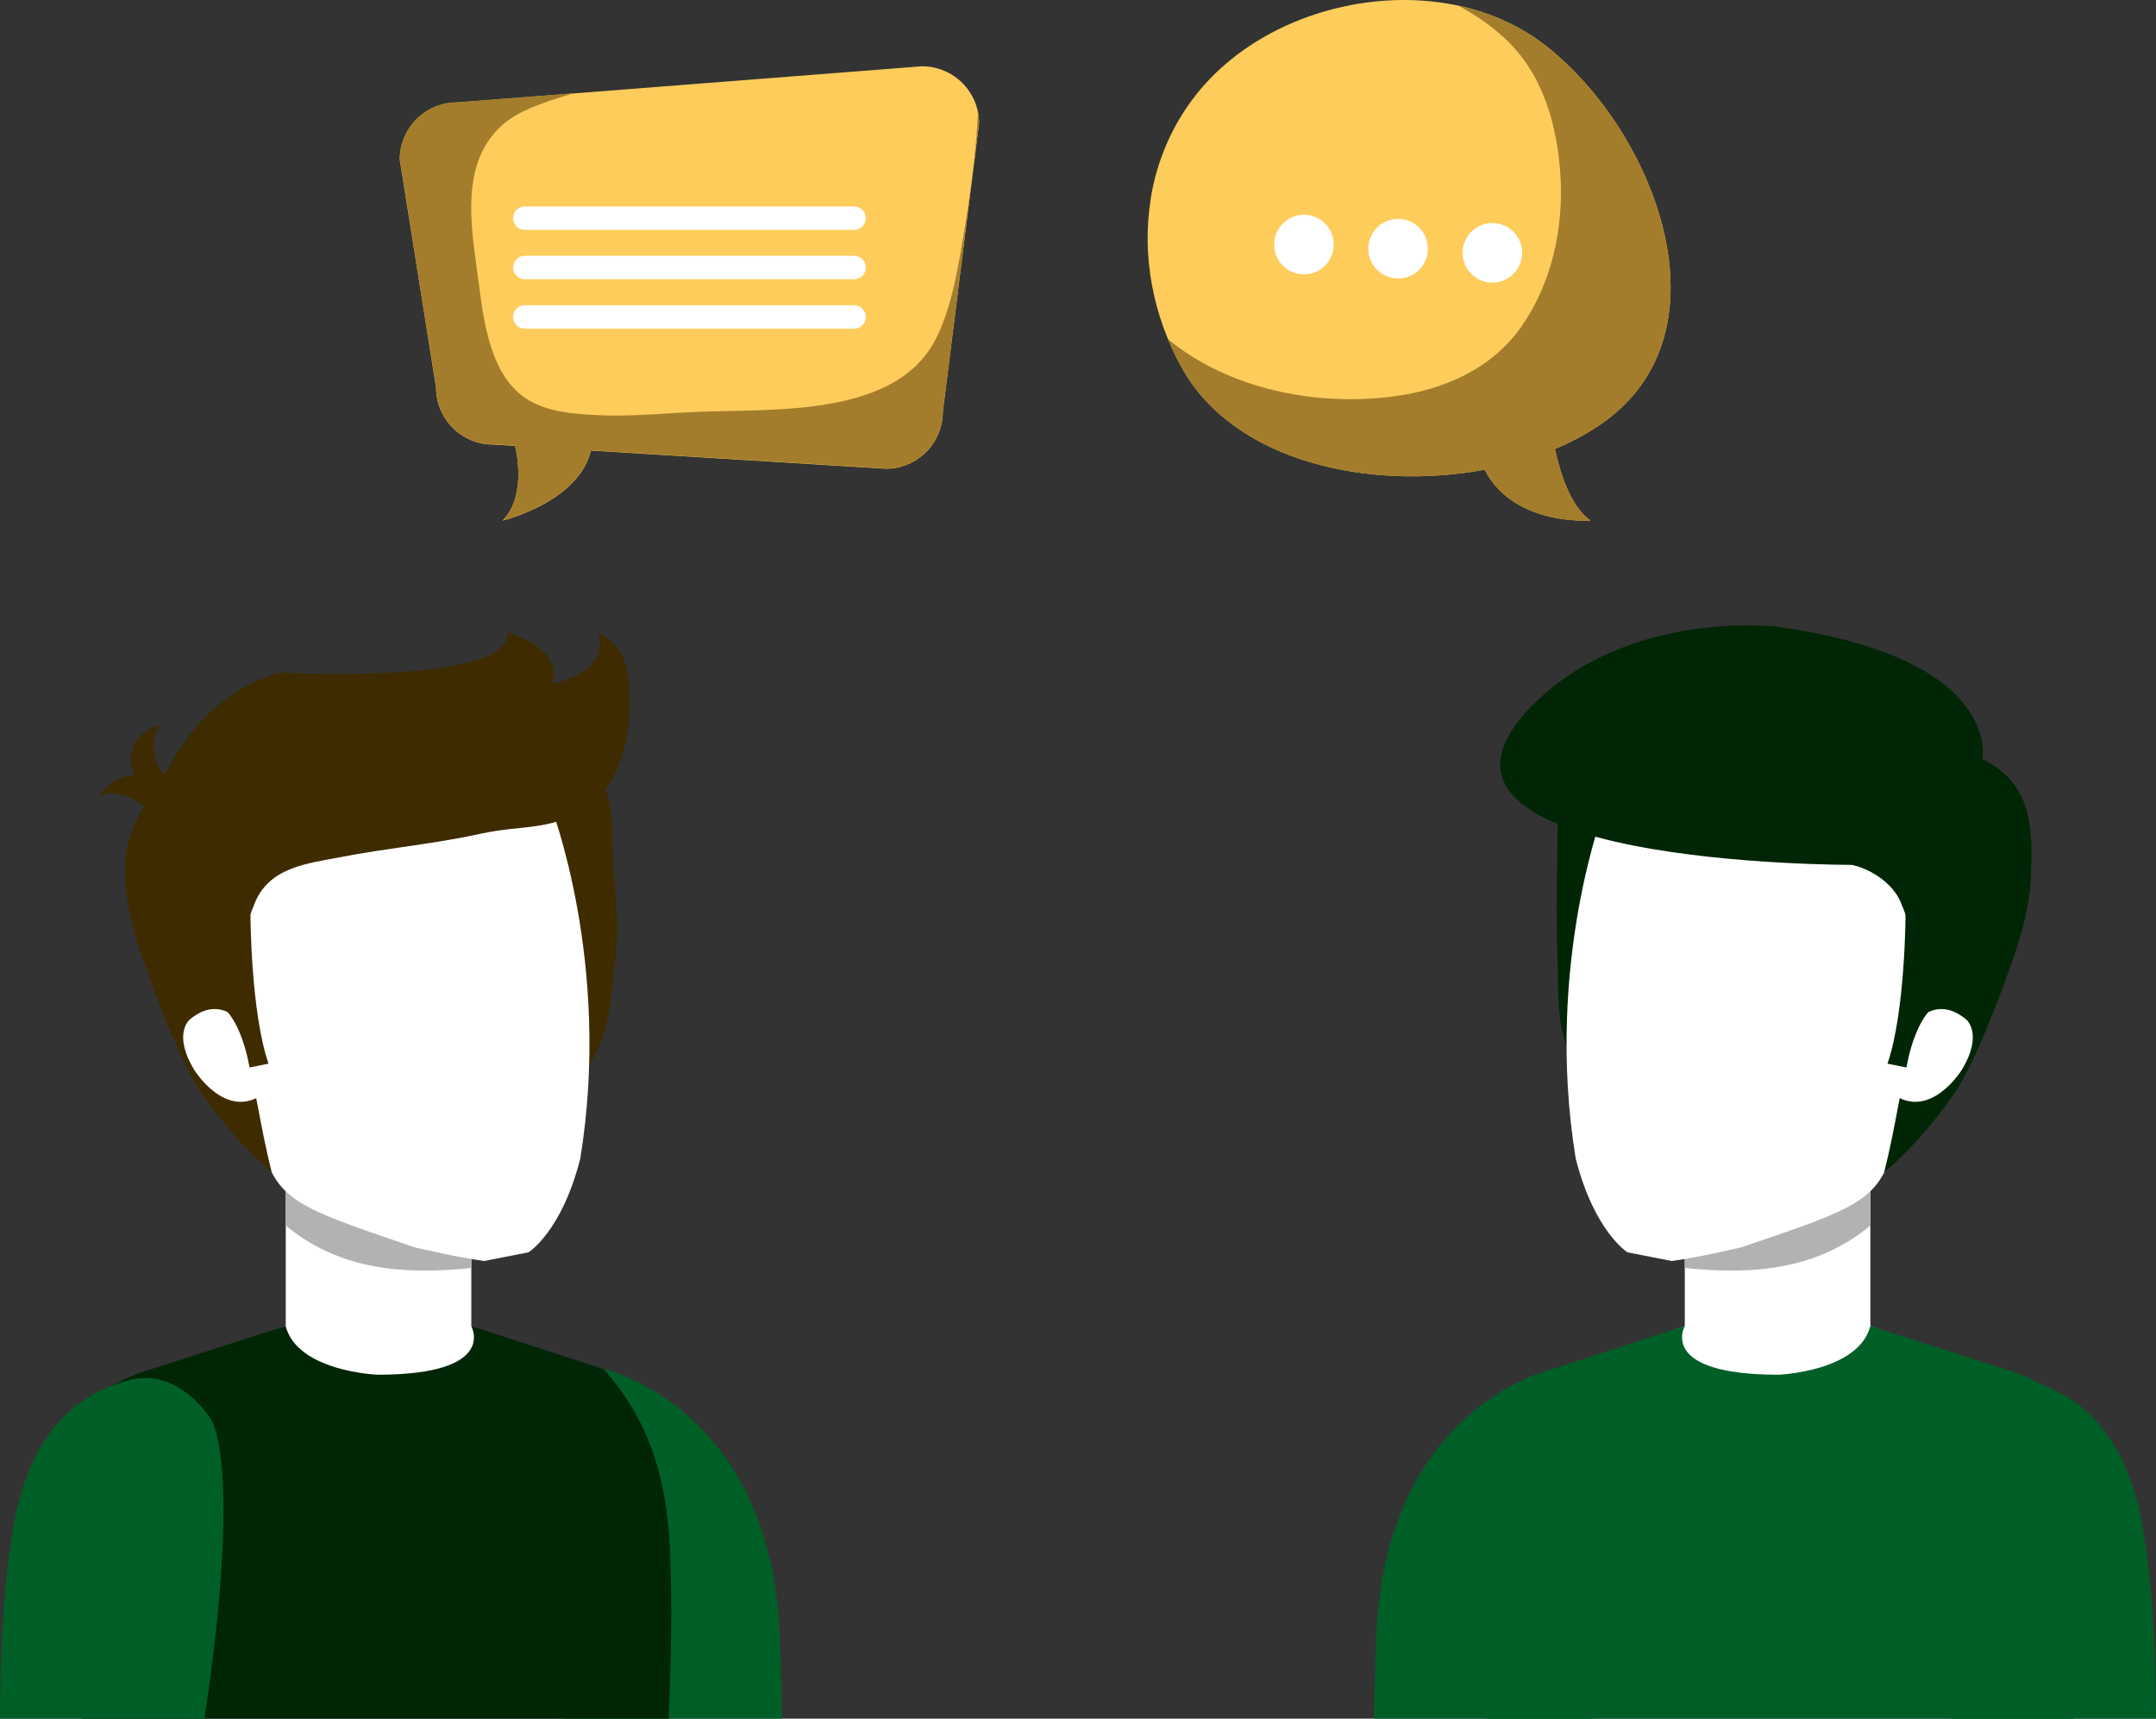
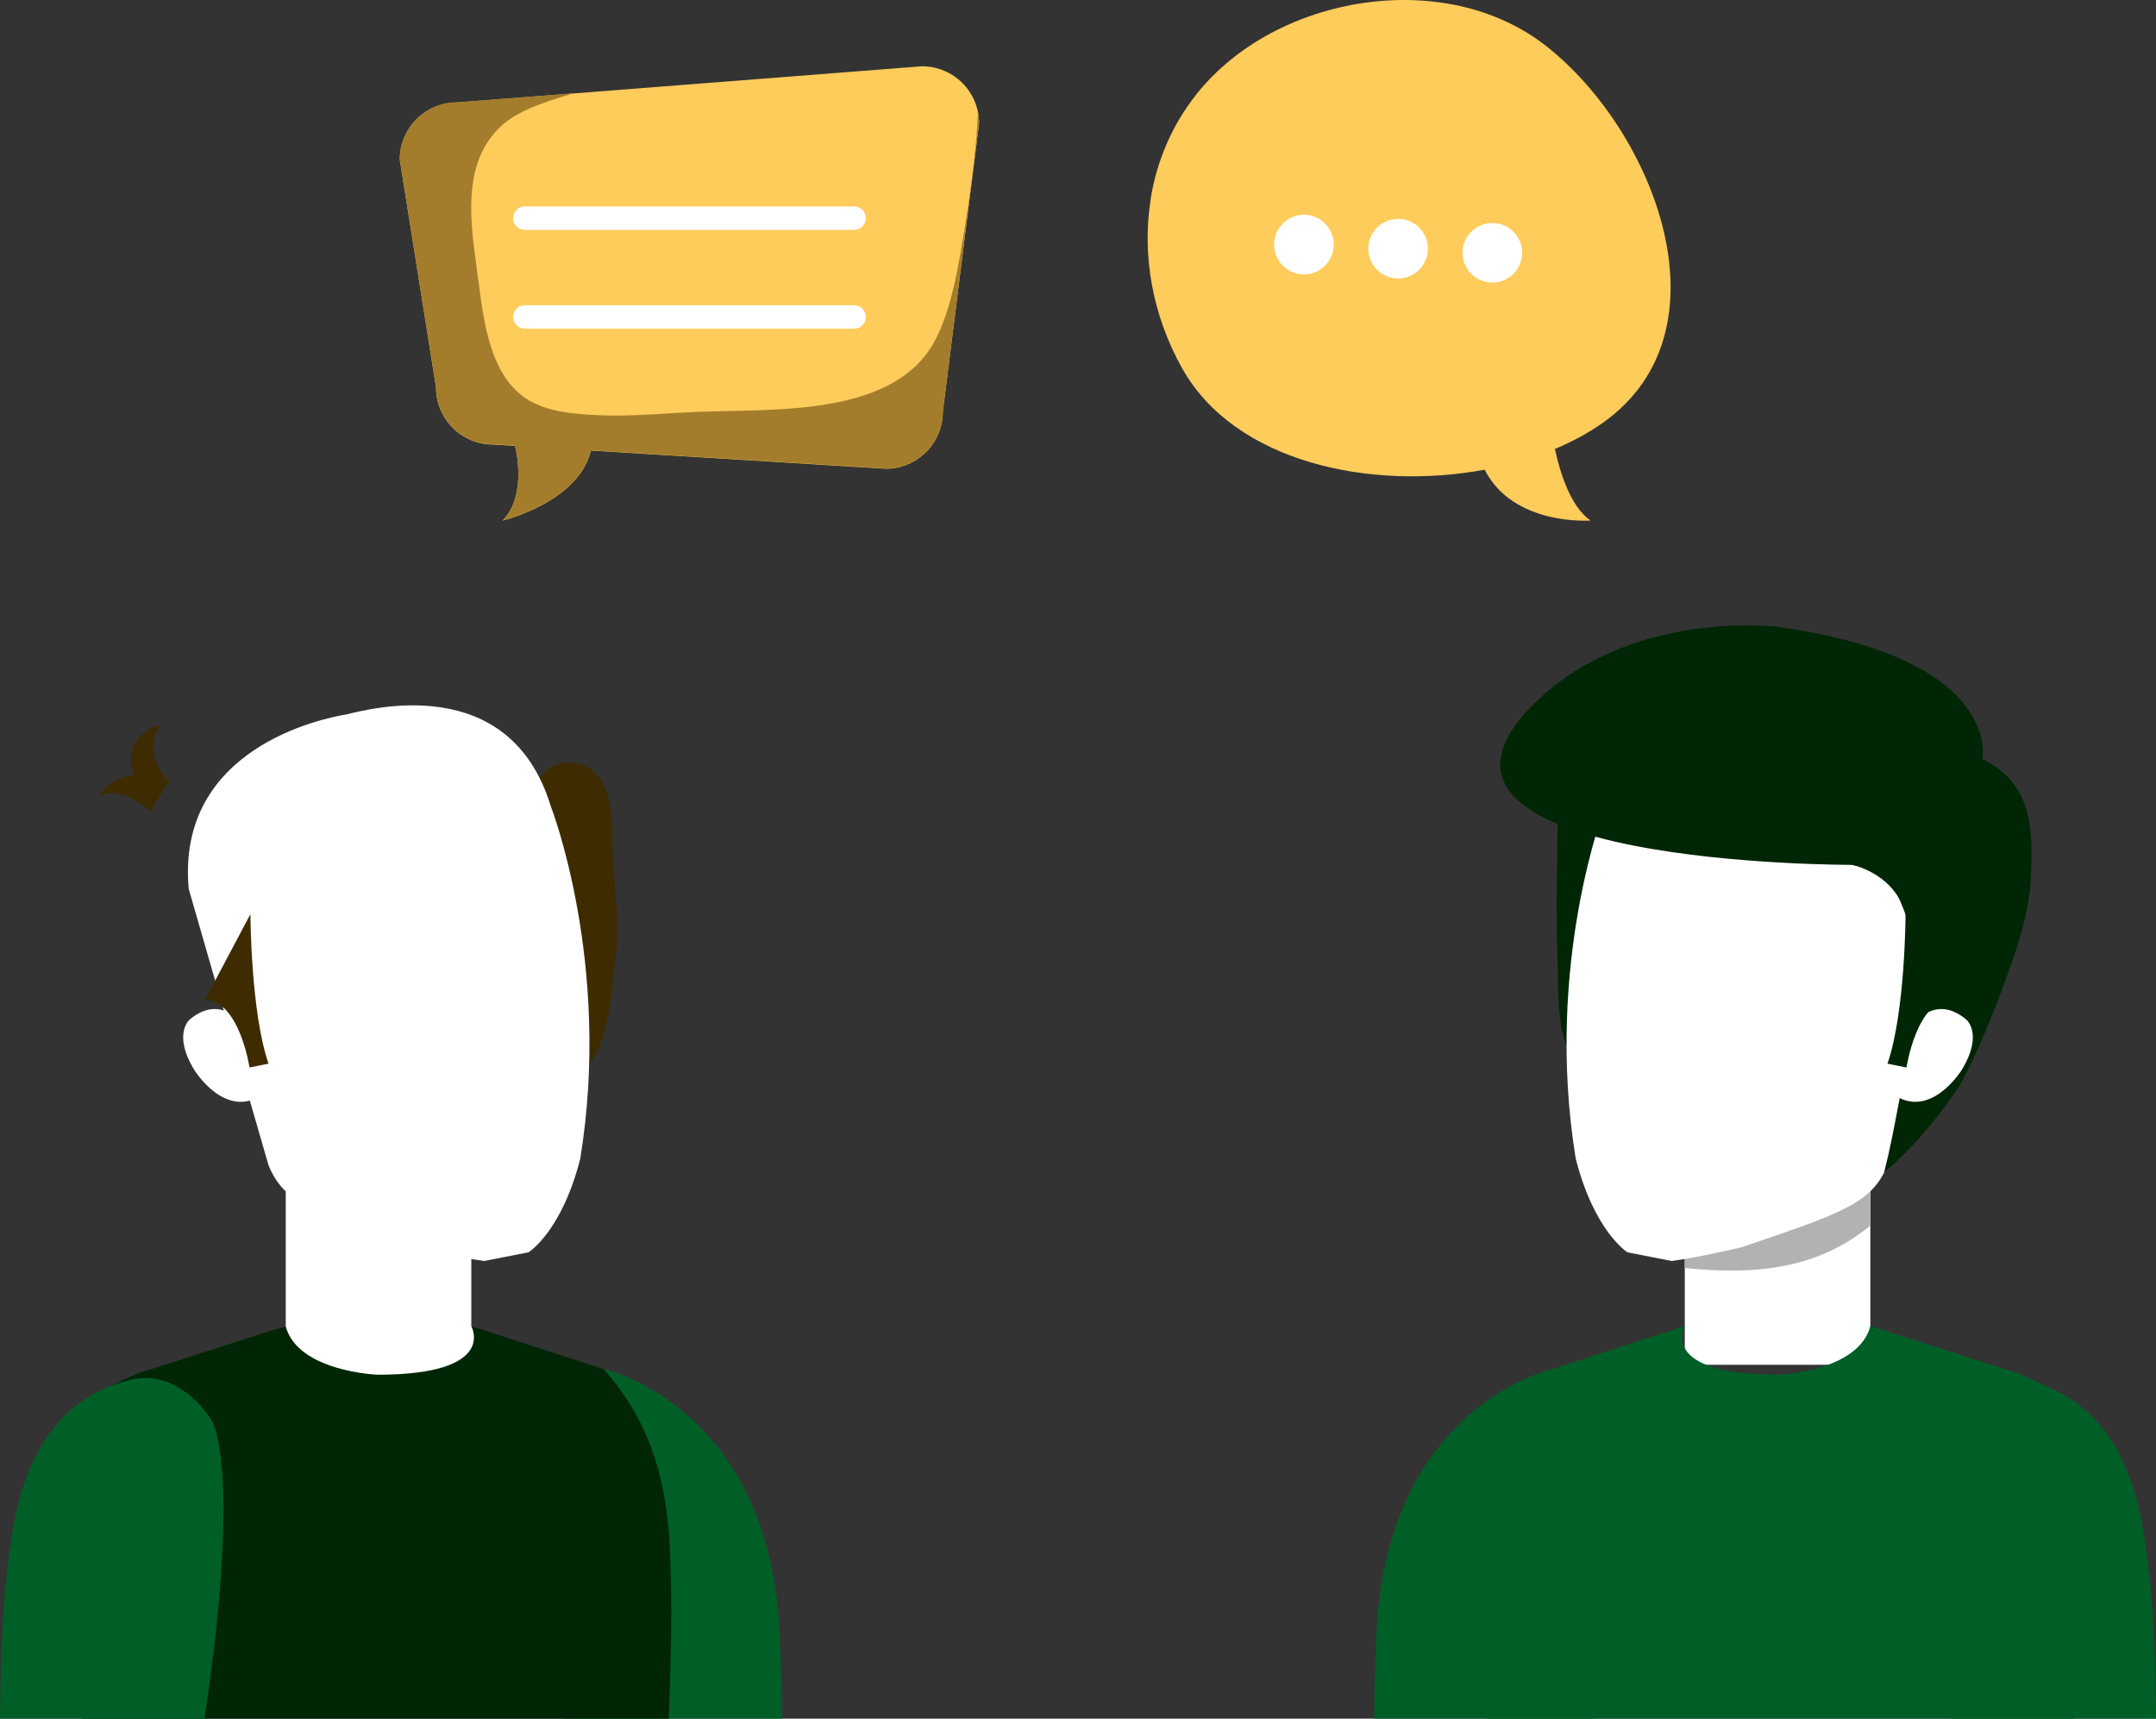
<svg xmlns="http://www.w3.org/2000/svg" id="Layer_2" data-name="Layer 2" viewBox="0 0 204.02 162.61">
  <rect x="0" y="0" width="204.02" height="162.61" fill="#333333" stroke="none" />
  <defs>
    <style>
      .cls-1 {
        fill: #fff;
      }

      .cls-2 {
        fill: #005f27;
      }

      .cls-3 {
        fill: #002605;
      }

      .cls-4 {
        fill: #b2b2b2;
      }

      .cls-5 {
        fill: #a37d2c;
      }

      .cls-6 {
        fill: #3e2b00;
      }

      .cls-7 {
        fill: #fecc5b;
      }
    </style>
  </defs>
  <g id="Layer_1-2" data-name="Layer 1">
    <g>
      <g>
        <path class="cls-7" d="M108.88,18.85c.57-3.57,2-7,4.36-9.96,7.46-9.37,23.51-12.07,33.09-4.52,10.28,8.09,17.57,26.89,5.42,35.58-1.37,.98-2.92,1.82-4.61,2.53,.44,2.05,1.44,5.47,3.38,6.77,0,0-7.29,.56-10.03-4.81-10.82,2.01-23.66-.69-28.64-9.62-2.75-4.91-3.82-10.6-2.96-15.97Z" />
-         <path class="cls-5" d="M131.77,37.52c4.78-.61,9.37-2.58,12.2-6.62,2.89-4.13,4.01-9.37,3.69-14.35-.31-4.73-1.65-9.55-5.22-12.88-1.33-1.24-2.82-2.26-4.4-3.12,3.02,.65,5.86,1.91,8.29,3.82,10.28,8.09,17.57,26.89,5.42,35.58-1.37,.98-2.92,1.82-4.61,2.53,.44,2.05,1.44,5.47,3.38,6.77,0,0-7.29,.56-10.03-4.81-10.82,2.01-23.66-.69-28.64-9.62-.49-.88-.93-1.79-1.32-2.72,5.79,4.73,13.94,6.35,21.24,5.42Z" />
        <g>
          <circle class="cls-1" cx="141.22" cy="23.92" r="2.82" />
          <path class="cls-1" d="M129.48,23.53c0,1.56,1.26,2.82,2.82,2.82s2.82-1.26,2.82-2.82c0-1.56-1.26-2.82-2.82-2.82s-2.82,1.26-2.82,2.82Z" />
          <circle class="cls-1" cx="123.39" cy="23.14" r="2.82" />
        </g>
      </g>
      <g>
        <path class="cls-7" d="M87.24,6.27l-44.01,3.43c-2.98,0-5.4,2.42-5.4,5.4l3.43,21.56c0,2.98,2.42,5.4,5.4,5.4l2.08,.13h0s1.23,4.65-1.19,7.07c0,0,7.2-1.74,8.37-6.63l27.9,1.72c2.98,0,5.4-2.42,5.4-5.4l3.43-27.28c0-2.98-2.42-5.4-5.4-5.4Z" />
        <path class="cls-5" d="M92.54,10.64c-.06,1.47-.18,2.93-.34,4.4-.34,3.02-.79,6.03-1.33,9.02-.48,2.69-1.05,5.47-2.28,7.94-2.06,4.15-6.52,5.68-10.85,6.33-4.53,.68-9.08,.45-13.63,.73-2.51,.15-5.02,.34-7.54,.22-2.16-.1-4.6-.28-6.51-1.4-3.69-2.16-4.29-7.52-4.79-11.33-.57-4.34-1.68-10.01,1.33-13.74,1.39-1.73,3.19-2.49,5.23-3.21,.67-.24,1.53-.47,2.38-.77l-10.98,.85c-2.98,0-5.4,2.42-5.4,5.4l3.43,21.56c0,2.98,2.42,5.4,5.4,5.4l2.08,.13h0s1.23,4.65-1.19,7.07c0,0,7.2-1.74,8.37-6.63l27.9,1.72c2.98,0,5.4-2.42,5.4-5.4l3.43-27.28c0-.35-.04-.7-.1-1.03Z" />
        <g>
          <path class="cls-1" d="M81.93,20.64c0,.61-.5,1.11-1.11,1.11h-31.16c-.61,0-1.11-.5-1.11-1.11h0c0-.61,.5-1.11,1.11-1.11h31.16c.61,0,1.11,.5,1.11,1.11h0Z" />
-           <path class="cls-1" d="M81.93,25.31c0,.61-.5,1.11-1.11,1.11h-31.16c-.61,0-1.11-.5-1.11-1.11h0c0-.61,.5-1.11,1.11-1.11h31.16c.61,0,1.11,.5,1.11,1.11h0Z" />
          <path class="cls-1" d="M81.93,29.99c0,.61-.5,1.11-1.11,1.11h-31.16c-.61,0-1.11-.5-1.11-1.11h0c0-.61,.5-1.11,1.11-1.11h31.16c.61,0,1.11,.5,1.11,1.11h0Z" />
        </g>
      </g>
      <g>
        <g>
          <path class="cls-6" d="M9.21,75.48s1.72-1.57,4.99,1.28l1.52-2.36s-3.67-2.91-6.51,1.09Z" />
          <path class="cls-6" d="M15.2,68.58s-2.03,2.52,.89,5.39l-1.97,1.99s-4.52-5.54,1.08-7.39Z" />
        </g>
        <path class="cls-1" d="M6.87,136.54c3.56-5.5,9.15-7,9.15-7l13.4-4.96h12.79l13.39,4.96s5.59,1.49,9.15,7H6.87Z" />
        <path class="cls-2" d="M53.29,162.61h20.7c0-3.54-.23-8.57-.23-8.57-1.22-21.17-16.64-24.5-16.64-24.5-12.03-2.91-5.47,15.69-5.47,15.69-.31,4.48,.35,10.51,1.65,17.38Z" />
        <rect class="cls-1" x="27.04" y="112.01" width="17.56" height="17.12" />
-         <path class="cls-4" d="M44.59,119.97v-7.96H27.04v3.94c5.01,4.17,11.04,4.7,17.56,4.02Z" />
        <path class="cls-3" d="M63.29,162.61c.34-9.23,.23-11.77,.15-14.92-.18-7.01-1.68-12.94-6.31-18.15,0,0-.02,0-.02,0l-12.52-4.08s2.63,4.61-8.87,4.61c0,0-7.58-.29-8.69-4.61l-12.71,4.08s-10.87,2.67-12.73,14.11l6.39,11.75-.23,7.21H63.29Z" />
        <g>
          <path class="cls-6" d="M58.24,90.61c.5-3.94-.34-7.71-.3-11.59,.03-2.6-.48-6.53-3.72-6.86-4.49-.46-5.87,7.29-6.14,10.65-.37,4.63,.78,9.63,1.67,14.16,.32,1.64,.29,4.9,2.13,5.69,1.57,.67,3.18-.92,3.99-2.1,1.94-2.86,1.94-6.65,2.36-9.95Z" />
          <path class="cls-1" d="M54.91,109.63c-1.77,6.94-4.9,8.86-4.9,8.86l-4.19,.82c-2.41-.31-6.57-1.29-6.57-1.29-9.58-3.26-12.35-4.14-13.84-7.77-.06-.15-7.55-26.14-7.55-26.14-1.22-13.37,12.77-16.16,14.89-16.51,2.09-.48,15.42-4.19,19.36,8.65,0,0,5.82,14.88,2.8,33.38Z" />
-           <path class="cls-6" d="M59.32,63.31c.76,4.15,.05,9.9-3.17,12.55-3.49,2.88-6.49,2.1-10.7,3.03-4.37,.97-8.84,1.35-13.24,2.21-3.08,.59-6.63,.94-8.04,4.2-1.87,4.31-2.24,9.94-.98,14.14,1.05,3.5,1.37,6.91,2.52,11.46-3.97-3.29-7.06-8.08-7.06-8.08q-1.98-3.48-4.21-9.54c-1.31-3.55-2.44-6.67-2.61-10.34-.22-4.72,2.07-6.78,4.59-11.12,2.37-4.08,5.69-6.9,10.03-8.19,0,0,21.98,1.24,21.56-3.79,0,0,5.28,1.35,4.27,4.86,0,0,5.52-1.01,4.35-4.86,0,0,2.23,1.05,2.67,3.46Z" />
          <path class="cls-1" d="M24.07,98.54s-2.37-5.16-6.09-2.1c0,0-1.69,1.32,.39,4.77,0,0,3.03,4.96,6.66,2.21l-.96-4.88Z" />
          <path class="cls-6" d="M23.7,86.51s.02,9.23,1.71,14.13l-1.8,.36s-.95-6.33-4.21-6.41l4.29-8.08Z" />
        </g>
        <path class="cls-2" d="M19.35,162.61H0s.07-4.59,.08-4.92c.15-4.52,.43-9.07,1.24-13.52,1.16-6.36,4.25-12.01,11.05-13.62,3.11-.74,5.88,1.14,7.57,3.71,0,0,3.08,3.79-.59,28.35Z" />
      </g>
      <g>
-         <path class="cls-1" d="M197.15,136.54c-3.56-5.5-9.15-7-9.15-7l-13.4-4.96h-12.79s-13.39,4.96-13.39,4.96c0,0-5.59,1.49-9.15,7h57.88Z" />
        <path class="cls-2" d="M150.74,162.61h-20.7c0-3.54,.23-8.57,.23-8.57,1.22-21.17,16.64-24.5,16.64-24.5,12.03-2.91,5.47,15.69,5.47,15.69,.31,4.48-.35,10.51-1.65,17.38Z" />
        <rect class="cls-1" x="159.43" y="112.01" width="17.56" height="17.12" />
        <path class="cls-4" d="M159.43,119.97v-7.96h17.56v3.94c-5.01,4.17-11.04,4.7-17.56,4.02Z" />
        <path class="cls-2" d="M140.73,162.61c-.34-9.23-.23-11.77-.15-14.92,.18-7.01,1.68-12.94,6.31-18.15,.01,0,.02,0,.02,0l12.52-4.08s-2.63,4.61,8.87,4.61c0,0,7.58-.29,8.69-4.61l12.71,4.08s10.87,2.67,12.73,14.11l-6.39,11.75,.23,7.21h-55.53Z" />
        <g>
          <path class="cls-3" d="M147.3,86.51c0-4.07,.17-8.13,.08-12.19-.06-2.6-.3-1.93,2.71-2.21,4.17-.4,5.56,7.35,5.86,10.7,.4,4.62-.6,9.59-1.37,14.1-.28,1.63-.2,4.89-1.9,5.65-1.46,.65-2.98-.96-3.74-2.15-1.76-2.74-1.45-6.93-1.56-10.03-.05-1.29-.06-2.58-.06-3.86Z" />
          <path class="cls-1" d="M149.11,109.63c1.78,6.94,4.9,8.86,4.9,8.86l4.19,.82c2.41-.31,6.57-1.29,6.57-1.29,9.58-3.26,12.35-4.14,13.84-7.77,.06-.15,7.55-26.14,7.55-26.14,1.22-13.37-12.77-16.16-14.89-16.51-2.09-.48-15.42-4.19-19.36,8.65,0,0-5.82,14.88-2.8,33.38Z" />
          <path class="cls-3" d="M187.59,71.83c4.65,2.24,4.81,6.39,4.59,11.12-.17,3.66-1.3,6.78-2.61,10.34q-2.23,6.06-4.21,9.54s-3.08,4.79-7.06,8.08c1.15-4.56,1.47-7.96,2.52-11.46,1.26-4.2,.89-9.83-.98-14.14,0,0-1.06-2.87-5.41-3.69-4.35-.82,0,0,0,0l13.16-9.78" />
          <path class="cls-1" d="M179.95,98.54s2.37-5.16,6.09-2.1c0,0,1.69,1.32-.39,4.77,0,0-3.03,4.96-6.66,2.21l.96-4.88Z" />
          <path class="cls-3" d="M180.32,86.51s-.02,9.23-1.71,14.13l1.8,.36s.95-6.33,4.21-6.41l-4.29-8.08Z" />
          <path class="cls-3" d="M145,66.74c-14.96,15.24,30.32,15.09,30.32,15.09,0,0,4.75,2.2,12.27-9.99,0,0,2.03-9.53-19.38-12.54,0,0-14.15-1.74-23.21,7.45Z" />
        </g>
        <path class="cls-2" d="M184.67,162.61h19.35s-.07-4.59-.08-4.92c-.15-4.52-.43-9.07-1.24-13.52-1.16-6.36-4.25-12.01-11.05-13.62-3.11-.74-5.88,1.14-7.57,3.71,0,0-3.08,3.79,.59,28.35Z" />
      </g>
    </g>
  </g>
</svg>